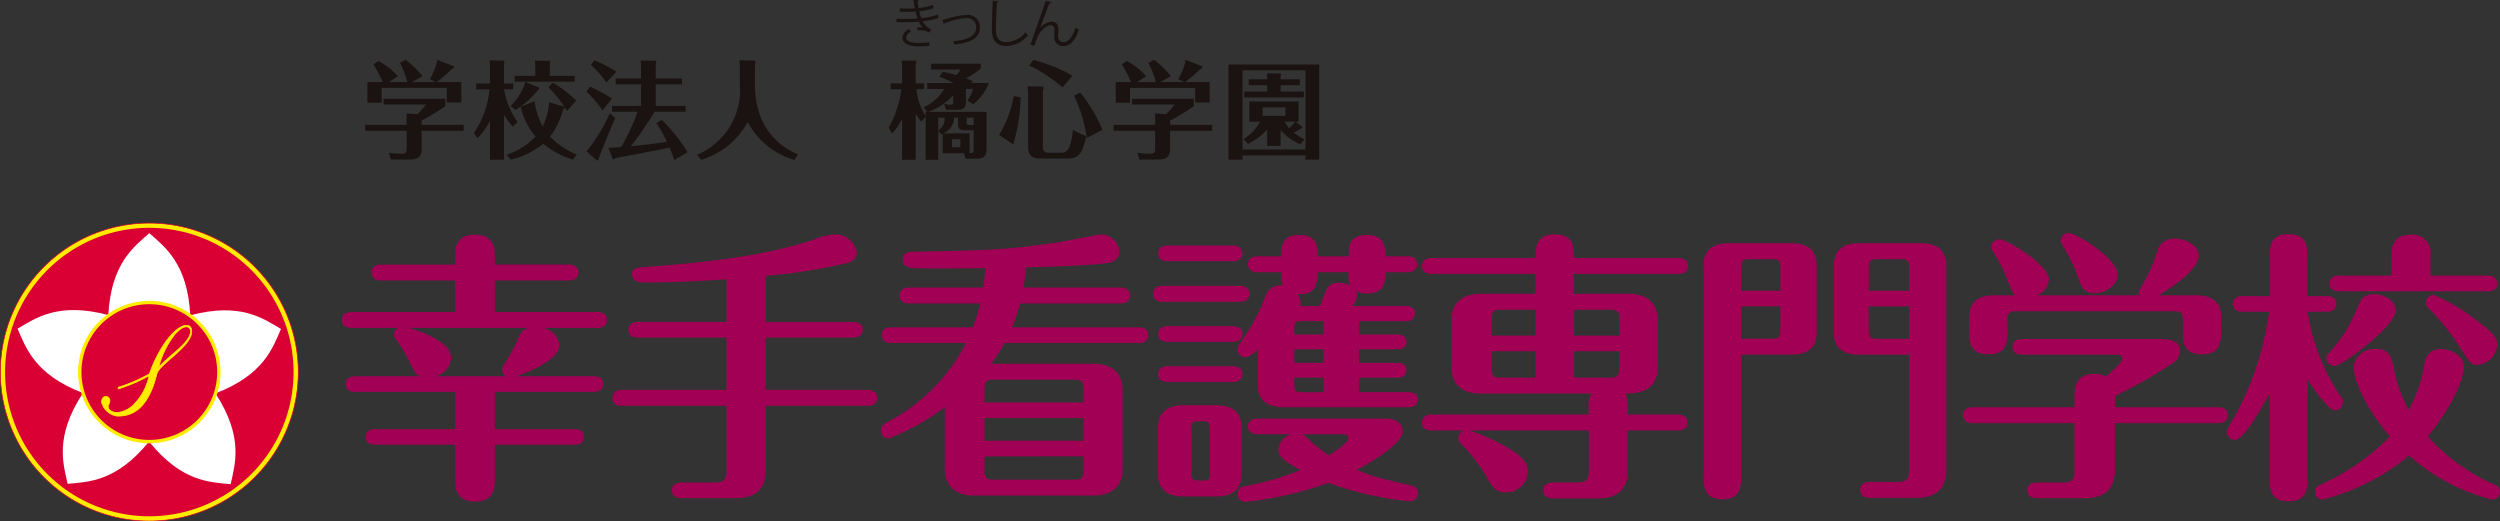
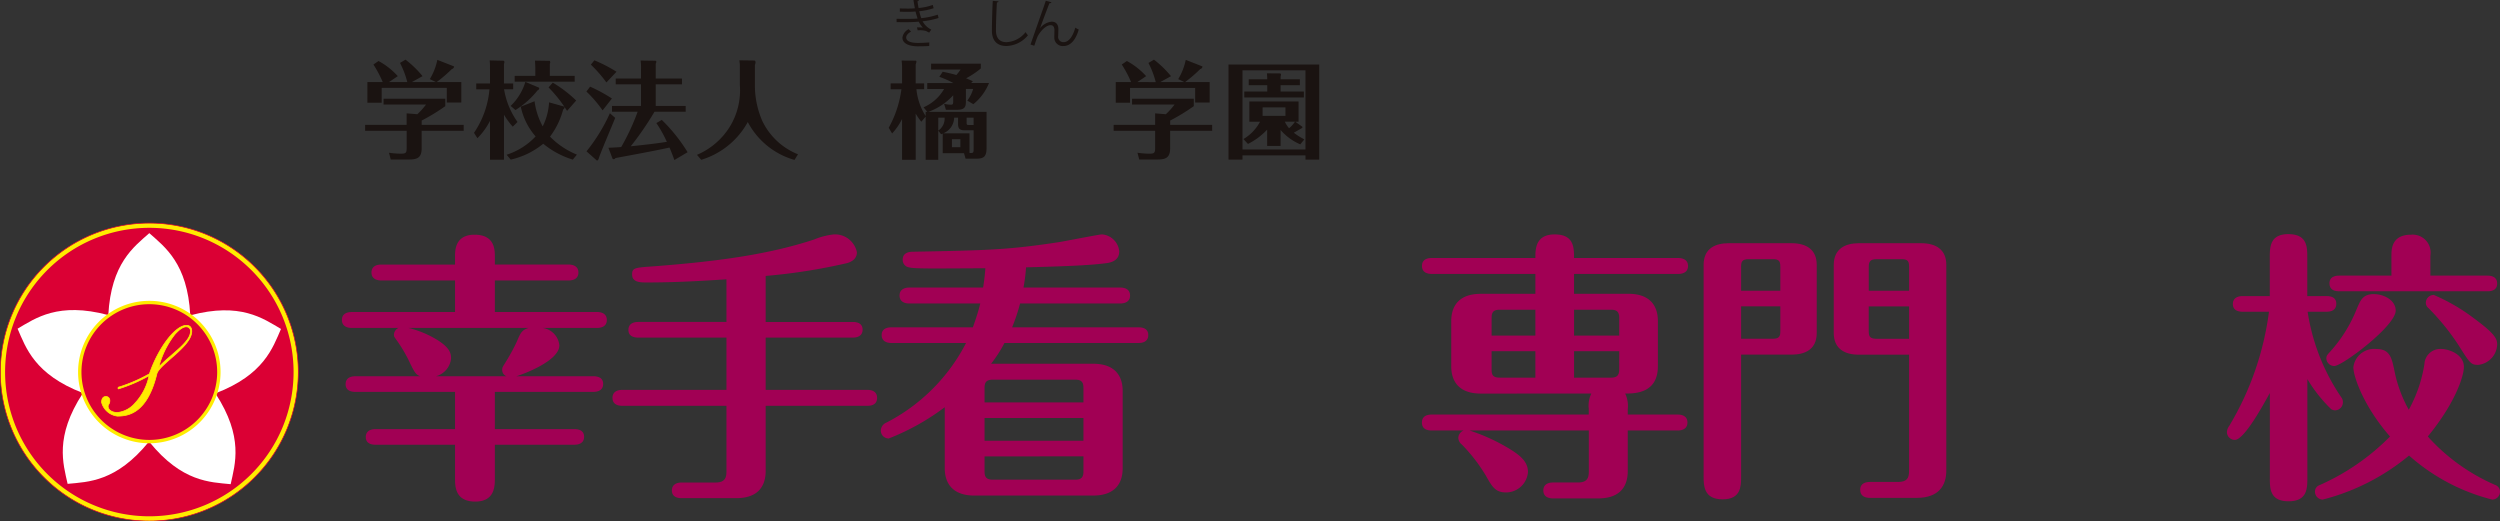
<svg xmlns="http://www.w3.org/2000/svg" width="284.499" height="59.334" viewBox="0 0 284.499 59.334">
  <rect x="0" y="0" width="284.499" height="59.334" fill="#333333" stroke="none" />
  <g id="グループ_7575" data-name="グループ 7575" transform="translate(-1306.538 -170.189)">
    <g id="グループ_7570" data-name="グループ 7570" transform="translate(1306.577 195.576)">
      <g id="グループ_7566" data-name="グループ 7566" transform="translate(38.871 1.128)">
        <path id="パス_4281" data-name="パス 4281" d="M1358.145,199.267c0-.711,0-2.49,2.231-2.49,2.3,0,2.3,1.747,2.3,2.49v.906h8.409c.389,0,1.1.13,1.1.906,0,.808-.745.905-1.1.905h-8.409v3.59h11.644c.388,0,1.1.13,1.1.905,0,.809-.743.906-1.1.906h-6.21a2.223,2.223,0,0,1,1.908,1.973c0,1.81-4.236,3.331-4.883,3.525h8.765c.388,0,1.1.1,1.1.873,0,.809-.743.906-1.1.906h-11.223V218.9h9.055c.389,0,1.1.1,1.1.874,0,.809-.743.905-1.1.905h-9.055v3.816c0,.874,0,2.652-2.232,2.652-2.3,0-2.3-1.746-2.3-2.652v-3.816h-9.057c-.387,0-1.1-.1-1.1-.873,0-.809.744-.906,1.1-.906h9.057v-4.236h-11.352c-.389,0-1.1-.1-1.1-.874,0-.808.744-.905,1.1-.905h7.373c-.517-.227-.614-.388-1.358-1.941a16.478,16.478,0,0,0-1.358-2.231c-.162-.227-.259-.323-.259-.55a.888.888,0,0,1,.518-.775h-5.337c-.389,0-1.1-.13-1.1-.906,0-.809.744-.905,1.1-.905h11.773v-3.59h-8.409c-.389,0-1.1-.13-1.1-.905,0-.81.743-.906,1.1-.906h8.409ZM1364,212.884a.761.761,0,0,1-.485-.777c0-.194.032-.258.356-.775a22.732,22.732,0,0,0,1.294-2.362c.42-1,.582-1.358,1.358-1.584h-13.68a11.526,11.526,0,0,1,3.427,1.456c1.164.775,1.423,1.325,1.423,2.005a2.33,2.33,0,0,1-1.714,2.037Z" transform="translate(-1345.272 -196.583)" fill="#a10054" />
        <path id="パス_4282" data-name="パス 4282" d="M1377.025,216.247c-.389,0-1.1-.1-1.1-.905s.743-.906,1.1-.906h11.869v-5.951h-10.058c-.388,0-1.1-.1-1.1-.873,0-.809.743-.905,1.1-.905h10.058v-4.852c-3.008.194-5.821.357-9.088.357-.679,0-1.649,0-1.649-.906,0-.777.292-.777,2.554-.938,6.7-.517,12.744-1.261,18.145-3.04a8.321,8.321,0,0,1,2.232-.583,2.541,2.541,0,0,1,2.651,2.037c0,.906-.905,1.165-1.132,1.23a65.565,65.565,0,0,1-9.25,1.456v5.24h9.929c.389,0,1.1.1,1.1.873,0,.809-.743.905-1.1.905h-9.929v5.951h11.612c.388,0,1.067.13,1.067.906,0,.809-.711.905-1.067.905h-11.612v7.406c0,1.715-.841,3.105-3.363,3.105h-6.21c-.388,0-1.1-.1-1.1-.873,0-.809.745-.905,1.1-.905h3.849c1.035,0,1.261-.486,1.261-1.262v-7.472Z" transform="translate(-1345.133 -196.583)" fill="#a10054" />
        <path id="パス_4283" data-name="パス 4283" d="M1420.39,209.1a14.845,14.845,0,0,1-1.521,2.362h11.611c2.522,0,3.364,1.422,3.364,3.1v8.8c0,1.746-.907,3.1-3.364,3.1h-13.519c-2.49,0-3.364-1.422-3.364-3.1v-6.954a26.856,26.856,0,0,1-6.371,3.558.9.9,0,0,1-.906-.906,1.018,1.018,0,0,1,.648-.905,20.986,20.986,0,0,0,9.055-9.056h-8.505c-.357,0-1.1-.1-1.1-.905,0-.777.711-.874,1.1-.874h9.282c.194-.582.518-1.423.841-2.716h-8.086c-.356,0-1.1-.1-1.1-.906,0-.776.711-.905,1.1-.905h8.409c.13-.809.194-1.423.259-2.2-6.34.032-8.021.064-8.7-.1a.853.853,0,0,1-.711-.873c0-.906.937-.906,1.228-.906,8.7-.162,10.867-.226,16.623-1.1.744-.129,4.561-.873,4.82-.873a2.14,2.14,0,0,1,1.973,1.941c0,.743-.485,1.2-1.423,1.326-2.07.291-5.724.388-9.186.485a18.736,18.736,0,0,1-.291,2.3h11.03c.354,0,1.1.1,1.1.905,0,.777-.712.906-1.1.906h-11.417a21.823,21.823,0,0,1-.906,2.716h14.392c.356,0,1.1.065,1.1.874s-.712.905-1.1.905Zm8.991,6.76V214.21c0-.614-.194-.938-.937-.938h-9.38c-.743,0-.938.324-.938.938v1.649Zm-11.255,1.779v2.588h11.255v-2.588Zm0,4.366v1.715c0,.614.195.937.938.937h9.38c.743,0,.937-.323.937-.937V222Z" transform="translate(-1344.995 -196.583)" fill="#a10054" />
-         <path id="パス_4284" data-name="パス 4284" d="M1447.03,202.6c.421,0,1.1.13,1.1.905,0,.809-.743.905-1.1.905h-8.764c-.421,0-1.1-.129-1.1-.905,0-.809.711-.905,1.1-.905Zm-.808-4.593c.421,0,1.1.1,1.1.905s-.711.873-1.1.873h-7.374c-.388,0-1.1-.1-1.1-.873,0-.808.744-.905,1.1-.905Zm0,9.185c.421,0,1.1.1,1.1.873,0,.809-.711.905-1.1.905h-7.374c-.388,0-1.1-.1-1.1-.905s.744-.873,1.1-.873Zm0,4.56c.421,0,1.1.1,1.1.905s-.711.874-1.1.874h-7.374c-.388,0-1.1-.1-1.1-.874,0-.808.744-.905,1.1-.905Zm1,12.355c0,1.909-1.39,2.458-2.846,2.458h-3.784c-1.649,0-2.847-.711-2.847-2.458v-5.466c0-1.908,1.423-2.458,2.847-2.458h3.784c1.649,0,2.846.711,2.846,2.458Zm-3.59-5.272c0-.647-.128-.841-.841-.841-1,0-1.261,0-1.261.841v5.078c0,.647.162.841.873.841,1,0,1.229,0,1.229-.841Zm16.98-5.789v1.649h5.6c.323,0,1.068.064,1.068.841s-.744.873-1.068.873h-14.262c-1.423,0-2.847-.55-2.847-2.457v-4.075c-1.035.841-1.229.841-1.422.841a.9.9,0,0,1-.905-.906.712.712,0,0,1,.193-.549,24.078,24.078,0,0,0,2.976-5.434,1.729,1.729,0,0,1,1.973-1.261,3.368,3.368,0,0,1-.162-1.521h-2.685c-.356,0-1.1-.1-1.1-.905s.712-.906,1.1-.906h2.685c0-1.067,0-2.425,2.1-2.425,2.005,0,2.038,1.422,2.038,2.425h3.524c0-1.035,0-2.425,2.1-2.425s2.1,1.552,2.1,2.425h2.49c.324,0,1.1.065,1.1.906,0,.809-.743.905-1.1.905h-2.49c0,.906,0,2.426-2.135,2.426a2.257,2.257,0,0,1-1.2-.291,1.2,1.2,0,0,1,.1.485,2.065,2.065,0,0,1-.549,1.229h6.08c.291,0,1.035.065,1.035.842a.9.9,0,0,1-1.035.873h-5.3v1.52h4.333c.291,0,1.036.065,1.036.841s-.744.841-1.036.841h-4.333v1.553h4.333c.291,0,1.036.032,1.036.841,0,.777-.744.841-1.036.841Zm-11.546,6.436c-.388,0-1.1-.1-1.1-.873,0-.809.745-.906,1.1-.906h14.586c1.909,0,1.909,1.326,1.909,1.456,0,1.553-4.333,3.914-5.208,4.366,1.715.744,2.167.842,6.242,1.812a.851.851,0,0,1,.712.873.884.884,0,0,1-.906.905,37.657,37.657,0,0,1-9.282-2.1,39.973,39.973,0,0,1-9.444,2.167.9.9,0,0,1-.905-.906.888.888,0,0,1,.808-.873,31.874,31.874,0,0,0,6.372-1.843c-2.07-1.1-2.523-1.617-2.523-2.362a1.943,1.943,0,0,1,1.553-1.714Zm7.5-11.352v-1.52h-2.489c-.712,0-.842.194-.842.841v.679Zm-3.331,1.682v1.553h3.331v-1.553Zm0,3.235v.777c0,.647.13.873.842.873h2.489v-1.649Zm2.653-12c0,1-.033,2.652-2.3,2.49a1.676,1.676,0,0,1,.325,1.358h2.231c.1-.258.615-1.584.744-1.875a1.464,1.464,0,0,1,1.358-.776,3.755,3.755,0,0,1,1.358.29,2.962,2.962,0,0,1-.195-1.488Zm-1.779,18.435c.226.064.29.1.614.453a17.977,17.977,0,0,0,2.426,1.941c.647-.389,2.231-1.391,2.231-1.941,0-.194-.129-.453-.614-.453Z" transform="translate(-1344.855 -196.583)" fill="#a10054" />
        <path id="パス_4285" data-name="パス 4285" d="M1474.321,214.857c-2.458,0-3.364-1.358-3.364-3.105V206.61c0-1.682.841-3.105,3.364-3.105h6.21V201.24h-11.805c-.421,0-1.1-.129-1.1-.905,0-.809.711-.906,1.1-.906h11.805c0-1,0-2.684,2.2-2.684s2.2,1.52,2.2,2.684h11.87c.388,0,1.1.13,1.1.906,0,.809-.744.905-1.1.905h-11.87V203.5h6.177c2.458,0,3.364,1.358,3.364,3.105v5.142c0,3.105-2.652,3.105-3.72,3.105a3.27,3.27,0,0,1,.291,1.779v.614h5.693c.42,0,1.1.13,1.1.906,0,.809-.743.905-1.1.905h-5.693v4.625c0,1.715-.841,3.105-3.363,3.105h-5.142c-.421,0-1.1-.13-1.1-.905,0-.809.743-.905,1.1-.905h2.814c1.035,0,1.261-.454,1.261-1.262v-4.658h-13.583a21.65,21.65,0,0,1,4.2,1.876c1.488.873,2.458,1.617,2.458,2.846a2.507,2.507,0,0,1-2.49,2.329c-1.229,0-1.585-.647-2.3-1.908a19.028,19.028,0,0,0-2.716-3.526,1.033,1.033,0,0,1-.421-.777.941.941,0,0,1,.614-.841h-3.654c-.421,0-1.1-.1-1.1-.905s.711-.906,1.1-.906h17.885V216.6a3.217,3.217,0,0,1,.29-1.747Zm1.229-6.6h4.982v-2.943h-4.044c-.776,0-.937.323-.937.938Zm4.982,4.787v-3.008h-4.982v2.069c0,.583.1.938.937.938Zm4.4-7.73v2.943h5.142v-2.005c0-.615-.194-.938-.938-.938Zm5.142,4.722h-5.142v3.008h4.2c.744,0,.938-.323.938-.938Z" transform="translate(-1344.716 -196.583)" fill="#a10054" />
        <path id="パス_4286" data-name="パス 4286" d="M1503.8,224.3c0,1.068,0,2.588-2.1,2.588-2.167,0-2.167-1.585-2.167-2.588V200.2c0-1.908,1.39-2.458,2.846-2.458h7.18c1.648,0,2.846.712,2.846,2.458v7.762c0,1.909-1.39,2.458-2.846,2.458H1503.8Zm4.463-21.152v-2.749c0-.615-.163-.841-.841-.841h-2.782c-.712,0-.841.291-.841.841v2.749Zm-4.463,1.779v3.687h3.622c.743,0,.841-.323.841-.841v-2.846Zm13.39,5.5c-1.65,0-2.847-.711-2.847-2.458V200.2c0-1.908,1.423-2.458,2.847-2.458h7.115c1.649,0,2.846.712,2.846,2.458v23.416c0,1.682-.841,3.105-3.363,3.105h-5.337c-.42,0-1.1-.13-1.1-.906,0-.808.712-.905,1.1-.905h3.2c1.035,0,1.262-.453,1.262-1.262V210.421Zm5.725-7.277v-2.749c0-.615-.163-.841-.841-.841H1519.2c-.712,0-.873.291-.873.841v2.749Zm-4.593,1.779v2.846c0,.583.161.841.873.841h3.72v-3.687Z" transform="translate(-1344.572 -196.579)" fill="#a10054" />
-         <path id="パス_4287" data-name="パス 4287" d="M1530.031,218.222c-.421,0-1.1-.13-1.1-.906,0-.809.711-.906,1.1-.906h11.579v-1.035c0-1.1,0-2.749,2.3-2.749a2.6,2.6,0,0,1,1.294.291c.55-.485,1.844-1.617,1.844-2.037,0-.032,0-.453-.582-.453h-10.8c-.388,0-1.1-.1-1.1-.873,0-.841.745-.906,1.1-.906h15.654c1,0,2.3.13,2.3,1.391a1.61,1.61,0,0,1-.711,1.261,48.534,48.534,0,0,1-6.7,3.817v1.293h11.741c.387,0,1.1.13,1.1.906,0,.809-.743.906-1.1.906H1546.2v5.433c0,1.715-.873,3.105-3.364,3.105h-5.5c-.389,0-1.1-.1-1.1-.905s.744-.873,1.1-.873h3.008c1.035,0,1.262-.486,1.262-1.295v-5.465Zm18.953-14.555a.959.959,0,0,1-.064-.323c0-.129.064-.258.582-1.164a15.986,15.986,0,0,0,1.489-3.4,1.962,1.962,0,0,1,2.037-1.552c1.358,0,2.716.841,2.716,1.941,0,1.875-4.367,4.4-4.561,4.5h4.269c1.65,0,2.847.711,2.847,2.458v1.585c0,1.035,0,2.684-2.167,2.684-2.2,0-2.2-1.488-2.2-2.684v-1.294c0-.615-.162-.938-.937-.938h-18.08c-.744,0-.938.323-.938.938v1.294c0,1.132,0,2.684-2.167,2.684-2.2,0-2.2-1.617-2.2-2.684v-1.585c0-1.908,1.391-2.458,2.846-2.458h2.426c-.323-.226-.388-.42-.969-1.909a15.039,15.039,0,0,0-1.2-2.425c-.516-.873-.582-.97-.582-1.164a.927.927,0,0,1,.938-.874c.841,0,5.626,2.943,5.626,4.561a2.063,2.063,0,0,1-1.357,1.811Zm-5.078-.226c-1.261,0-1.52-.744-1.909-1.811a15.906,15.906,0,0,0-1.389-3.04c-.518-.874-.583-.939-.583-1.132a.927.927,0,0,1,.937-.874c.778,0,5.563,2.879,5.563,4.754C1546.526,202.535,1545.135,203.441,1543.906,203.441Z" transform="translate(-1344.438 -196.584)" fill="#a10054" />
        <path id="パス_4288" data-name="パス 4288" d="M1570.163,203.764c.355,0,1.1.064,1.1.873,0,.841-.777.905-1.1.905H1568a23.575,23.575,0,0,0,3.849,9.768.813.813,0,0,1,.162.517.906.906,0,0,1-.873.937.942.942,0,0,1-.453-.129,16.561,16.561,0,0,1-2.716-3.428v11.255c0,1.164,0,2.652-2.135,2.652s-2.135-1.456-2.135-2.652v-9.671c-.97,1.779-2.975,5.337-3.978,5.337a.9.9,0,0,1-.905-.905,1.276,1.276,0,0,1,.257-.68,33.635,33.635,0,0,0,4.528-13h-3.008c-.389,0-1.1-.1-1.1-.873,0-.809.744-.905,1.1-.905h3.1v-4.4c0-1.132,0-2.652,2.1-2.652,2.167,0,2.167,1.456,2.167,2.652v4.4Zm11.125,7.762a1.811,1.811,0,0,1,1.876-1.747c.97,0,2.619.647,2.619,2.038,0,1.067-1,4.14-4.108,7.924a22.163,22.163,0,0,0,7.634,5.5.825.825,0,0,1,.583.776.9.9,0,0,1-.874.905,22.543,22.543,0,0,1-9.476-5.013,25.08,25.08,0,0,1-9.832,5.013.9.9,0,0,1-.873-.905.757.757,0,0,1,.452-.712,25.967,25.967,0,0,0,8.087-5.562c-2.975-3.4-4.172-6.793-4.172-7.892a2.381,2.381,0,0,1,2.555-2.07c1.617,0,1.81.938,2.167,2.717a15.209,15.209,0,0,0,1.585,4.2A15.9,15.9,0,0,0,1581.288,211.526Zm-11.157-.679c0-.291.13-.421.42-.744a16.133,16.133,0,0,0,2.975-4.722c.485-1.163.744-1.843,2.005-1.843,1.132,0,2.491.68,2.491,1.876,0,1.746-6.08,6.306-6.987,6.306A.9.9,0,0,1,1570.131,210.847Zm7.406-9.412v-2.264c0-.711,0-2.394,2.232-2.394a2.046,2.046,0,0,1,2.2,2.394v2.264h6.5c.323,0,1.1.064,1.1.905,0,.809-.744.874-1.1.874h-16.883c-.354,0-1.1-.065-1.1-.906,0-.777.712-.873,1.1-.873Zm9.865,10.155c-.808,0-.937-.194-2.1-2.037a26.321,26.321,0,0,0-3.526-4.4.776.776,0,0,1-.323-.615.9.9,0,0,1,.905-.905,21.506,21.506,0,0,1,4.559,2.652c2.426,1.779,2.653,2.361,2.653,2.975A2.41,2.41,0,0,1,1587.4,211.59Z" transform="translate(-1344.303 -196.583)" fill="#a10054" />
      </g>
      <g id="グループ_7569" data-name="グループ 7569">
        <g id="グループ_7567" data-name="グループ 7567">
          <path id="パス_4289" data-name="パス 4289" d="M1306.577,212.417a16.954,16.954,0,1,1,16.951,16.953A16.951,16.951,0,0,1,1306.577,212.417Z" transform="translate(-1306.577 -195.461)" fill="#ffec00" stroke="#db0034" stroke-width="0.079" />
          <path id="パス_4290" data-name="パス 4290" d="M1307.115,212.414a16.414,16.414,0,1,1,16.41,16.412,16.411,16.411,0,0,1-16.41-16.412" transform="translate(-1306.574 -195.459)" fill="#db0034" />
-           <rect id="長方形_23351" data-name="長方形 23351" width="33.252" height="33.259" transform="translate(0.327 0.324)" fill="none" />
          <path id="パス_4291" data-name="パス 4291" d="M1323.472,196.6h0c-1.762,1.565-4.349,3.44-4.665,9.322h9.326c-.309-5.883-2.9-7.757-4.661-9.322" transform="translate(-1306.521 -195.456)" fill="#fff" />
          <path id="パス_4292" data-name="パス 4292" d="M1308.531,207.432h0v.006c.944,2.159,1.928,5.2,7.431,7.316l1.441-4.438,1.438-4.436c-5.692-1.518-8.275.363-10.31,1.552" transform="translate(-1306.568 -195.416)" fill="#fff" />
          <path id="パス_4293" data-name="パス 4293" d="M1314.2,225.048h0c2.346-.226,5.541-.226,9.259-4.806l-3.778-2.741-3.77-2.735c-3.206,4.939-2.218,7.981-1.711,10.282" transform="translate(-1306.545 -195.373)" fill="#fff" />
          <path id="パス_4294" data-name="パス 4294" d="M1332.71,225.085h0c.505-2.3,1.5-5.344-1.708-10.291l-3.773,2.744h0l-3.771,2.74c3.713,4.573,6.91,4.573,9.253,4.807" transform="translate(-1306.5 -195.373)" fill="#fff" />
          <path id="パス_4295" data-name="パス 4295" d="M1338.414,207.463h0v0c-2.031-1.194-4.616-3.071-10.311-1.552l1.443,4.434,1.444,4.435c5.493-2.117,6.482-5.154,7.424-7.313" transform="translate(-1306.479 -195.416)" fill="#fff" />
          <path id="パス_4296" data-name="パス 4296" d="M1315.575,212.376a7.914,7.914,0,1,1,7.912,7.911,7.916,7.916,0,0,1-7.912-7.911" transform="translate(-1306.536 -195.42)" fill="#db0034" />
          <path id="パス_4297" data-name="パス 4297" d="M1315.575,212.376a7.914,7.914,0,1,1,7.912,7.911A7.916,7.916,0,0,1,1315.575,212.376Z" transform="translate(-1306.536 -195.42)" fill="none" stroke="#ffec00" stroke-width="0.384" />
          <rect id="長方形_23352" data-name="長方形 23352" width="33.252" height="33.259" transform="translate(0.327 0.324)" fill="none" />
        </g>
        <g id="グループ_7568" data-name="グループ 7568" transform="translate(11.52 11.636)">
          <path id="パス_4298" data-name="パス 4298" d="M1323.416,212.79a17.569,17.569,0,0,1-3.438,1.484c-.047,0-.059-.028-.059-.084,0-.114.061-.115.264-.17a18.091,18.091,0,0,0,3.305-1.456c1-2.916,2.932-5.52,4.23-5.52.373,0,.589.241.589.679,0,1.727-3.7,3.755-3.967,4.837-1.082,4.447-3.2,4.817-4.483,4.817a2.137,2.137,0,0,1-1.811-1.572c0-.4.168-.666.516-.666a.456.456,0,0,1,.421.51c0,.34-.192.382-.192.608,0,.4.418.707,1.066.707a3.048,3.048,0,0,0,2.01-1.089,6.407,6.407,0,0,0,1.574-3.057Zm1.213-1.087c1.5-1.522,3.533-2.777,3.533-3.966a.468.468,0,0,0-.492-.523c-.252,0-.649.156-1.274.849a10.229,10.229,0,0,0-1.878,3.87Z" transform="translate(-1318.045 -207.044)" fill="#ffec00" stroke="#ffec00" stroke-width="0.083" />
        </g>
      </g>
    </g>
    <g id="グループ_7573" data-name="グループ 7573" transform="translate(1348.088 170.189)">
      <g id="グループ_7571" data-name="グループ 7571" transform="translate(0 6.79)">
        <path id="パス_4299" data-name="パス 4299" d="M1359.117,184.37v.675h-4.783v1.988c0,1-.422,1.277-1.41,1.277h-2.108l-.2-.77a10.157,10.157,0,0,0,1.338.108c.554,0,.674-.073.674-.627v-1.976H1347.9v-.675h4.723v-1.313l1.217.1a7.561,7.561,0,0,0,.988-1.1H1350v-.663h7.024v.843a22.081,22.081,0,0,1-2.686,1.639v.493ZM1352.7,179.5a9.976,9.976,0,0,0-.831-2.181l.626-.374a11.426,11.426,0,0,1,1.94,1.879l-1.218.675h2.747l-.7-.338a6.864,6.864,0,0,0,.855-2.192l1.867.734a.066.066,0,0,1,.036.06.338.338,0,0,1-.253.253,16.339,16.339,0,0,1-1.723,1.482h2.8v2.326h-1.652v-1.663h-7.409v1.687h-1.626V179.5h1.748a13.327,13.327,0,0,0-1.061-2l.579-.4a8.186,8.186,0,0,1,2.193,1.723l-1,.675Z" transform="translate(-1347.9 -176.948)" fill="#1a1311" />
        <path id="パス_4300" data-name="パス 4300" d="M1364.646,184.574a8.97,8.97,0,0,1-1-1.361v5.12h-1.591v-4.421a7.818,7.818,0,0,1-1.433,1.976l-.386-.615a10.385,10.385,0,0,0,1.759-4.951h-1.506v-.663h1.566v-1.542c0-.4,0-.711-.035-1.085l1.6.036a.181.181,0,0,1,.073.157.481.481,0,0,1-.048.2v2.229h1.048v.663h-1.036a8.916,8.916,0,0,0,1.53,3.723Zm2.482-2.891a8.035,8.035,0,0,0,.927,2.855,6.957,6.957,0,0,0,.722-2.734l1.675.47c.061.012.084.06.084.132s-.084.157-.156.217a8.891,8.891,0,0,1-1.494,3.084,9.075,9.075,0,0,0,3.06,2.049l-.47.566a9.814,9.814,0,0,1-3.361-1.807,8.952,8.952,0,0,1-3.7,1.807l-.469-.554a7.785,7.785,0,0,0,3.3-2.084,7.5,7.5,0,0,1-1.688-3.386Zm-2.723.529a6.262,6.262,0,0,0,1.675-2.734l1.542.651c.013.011.036.024.036.048,0,.156-.071.2-.2.276a9.87,9.87,0,0,1-2.505,2.229Zm7.289-3.421v.663h-6.831v-.663h2.35V177.9c0-.109-.013-.422-.036-.844l1.65.025c.049,0,.084.107.084.156a.364.364,0,0,1-.048.193v1.361Zm-.868,3.988a15.134,15.134,0,0,0-2.107-2.674l.481-.542a14.192,14.192,0,0,1,2.663,2.036Z" transform="translate(-1347.844 -176.948)" fill="#1a1311" />
        <path id="パス_4301" data-name="パス 4301" d="M1374.812,182.719a13.725,13.725,0,0,0-1.843-2.144l.422-.555a17.306,17.306,0,0,1,2.481,1.349Zm1.433.856c-.289.734-1.8,4.265-1.88,4.65-.036.133-.169.241-.216.193l-1.17-1.036a19.827,19.827,0,0,0,2.663-4.338Zm-1-4.036a15,15,0,0,0-1.77-2.024l.4-.493a16.659,16.659,0,0,1,2.518,1.3Zm8.6-.446v.663h-2.988v2.457h3.411v.663h-3.554a34.029,34.029,0,0,1-2.7,3.928c1.747-.181,3-.325,4.109-.506a13.839,13.839,0,0,0-1.193-2.133l.615-.362a18.775,18.775,0,0,1,2.94,3.676l-1.506.891c-.109-.313-.253-.722-.554-1.421-1.2.265-2.482.517-6.133,1.192-.108.108-.145.133-.205.133s-.12-.012-.144-.06l-.47-1.241c.722-.024,1.36-.072,1.458-.084a25.107,25.107,0,0,0,1.866-4.012h-2.915v-.663h3.3v-2.457h-2.879v-.663h2.879v-1.072a5.445,5.445,0,0,0-.048-.976l1.711.024a.138.138,0,0,1,.084.121.625.625,0,0,1-.072.217v1.687Z" transform="translate(-1347.786 -176.948)" fill="#1a1311" />
        <path id="パス_4302" data-name="パス 4302" d="M1391.978,177.044c.12,0,.181.072.181.2a.912.912,0,0,1-.072.3V180a10.131,10.131,0,0,0,.832,3.9,7.639,7.639,0,0,0,4.071,3.818l-.4.639a8.692,8.692,0,0,1-5.313-4.312,9.031,9.031,0,0,1-5.3,4.3l-.483-.567a8.148,8.148,0,0,0,3.748-3.217,7.928,7.928,0,0,0,1.132-4.734v-2.289a4.786,4.786,0,0,0-.06-.517Z" transform="translate(-1347.729 -176.948)" fill="#1a1311" />
        <path id="パス_4303" data-name="パス 4303" d="M1411.18,182.37a4.982,4.982,0,0,0,2.338-2.084H1411.6v-.675h2.976a10.381,10.381,0,0,0-1.6-.71l.386-.58c.9.194,1.241.277,1.554.375a7.417,7.417,0,0,0,.482-.627h-3.361v-.663h5.661v.542a9.475,9.475,0,0,1-1.675,1.12c.482.2.555.241.771.338l-.2.2h2.036a6,6,0,0,1-1.783,2.41l-.687-.41a3.973,3.973,0,0,0,.663-1.325H1416V181.7c0,.517-.048.951-.987.951h-1.29l-.205-.686a3.264,3.264,0,0,0,.759.107c.241,0,.278-.059.278-.409V181a7.03,7.03,0,0,1-2.844,1.892h6.639v4.133c0,1.108-.47,1.192-1.278,1.192h-1.108l-.181-.626h-2.422v-2.229a1.069,1.069,0,0,1-.181.072l-.326-.4v3.313h-1.433V183.43l-.494.579a6.879,6.879,0,0,1-.639-.916v5.253h-1.553V183.7a7.071,7.071,0,0,1-1.132,1.65l-.385-.651a12.371,12.371,0,0,0,1.444-4.386h-1.228v-.662h1.3v-1.952c0-.265-.037-.494-.048-.651l1.6.012c.037,0,.084.036.084.121a1.12,1.12,0,0,1-.084.3v2.169h.964v.662h-.88a6.908,6.908,0,0,0,1.049,3.049v-.47h.193Zm1.675,2.65a1.64,1.64,0,0,0,.723-1.47h-.723Zm3.554.313v2.229c.434.036.47-.024.47-.422v-2.157h-1.036c-.578,0-.735-.229-.735-.711v-.722h-.446a1.955,1.955,0,0,1-1.253,1.783Zm-2,.663v.915h.963V186Zm2.469-1.615v-.831h-.795v.542c0,.253.012.288.265.288Z" transform="translate(-1347.631 -176.948)" fill="#1a1311" />
-         <path id="パス_4304" data-name="パス 4304" d="M1422.167,181.225a19.294,19.294,0,0,1-.844,5.373l-1.614-1.1a11.737,11.737,0,0,0,1.663-4.4Zm2.494-1.216a.18.18,0,0,1,.12.169,1.738,1.738,0,0,1-.072.276v6.434c0,.458.18.651.71.651h1.374c.867,0,1.12-.82,1.337-2.615a8.585,8.585,0,0,0,1.506.722c-.4,1.7-.675,2.555-2.1,2.555h-3.18c-1.338,0-1.338-.975-1.338-1.494V180.9c0-.349-.035-.746-.048-.927Zm2.276.1a15.956,15.956,0,0,0-3.782-2.494l.457-.638a17.862,17.862,0,0,1,4.457,1.794Zm2.771,5.735a16.736,16.736,0,0,0-1.458-4.8l.71-.361a18.378,18.378,0,0,1,2.529,4.252Z" transform="translate(-1347.574 -176.948)" fill="#1a1311" />
        <path id="パス_4305" data-name="パス 4305" d="M1443.909,184.37v.675h-4.783v1.988c0,1-.422,1.277-1.411,1.277h-2.107l-.2-.77a10.163,10.163,0,0,0,1.338.108c.553,0,.674-.073.674-.627v-1.976h-4.724v-.675h4.724v-1.313l1.216.1a7.552,7.552,0,0,0,.989-1.1h-4.832v-.663h7.024v.843a22.09,22.09,0,0,1-2.686,1.639v.493Zm-6.421-4.867a9.988,9.988,0,0,0-.831-2.181l.626-.374a11.423,11.423,0,0,1,1.94,1.879L1438,179.5h2.747l-.7-.338a6.861,6.861,0,0,0,.855-2.192l1.867.734a.067.067,0,0,1,.036.06.338.338,0,0,1-.253.253,16.326,16.326,0,0,1-1.723,1.482h2.795v2.326h-1.651v-1.663h-7.41v1.687h-1.626V179.5h1.748a13.323,13.323,0,0,0-1.061-2l.578-.4a8.184,8.184,0,0,1,2.193,1.723l-1,.675Z" transform="translate(-1347.515 -176.948)" fill="#1a1311" />
        <path id="パス_4306" data-name="パス 4306" d="M1447.3,187.838v.481h-1.59V177.5h10.325v10.819h-1.566v-.481Zm7.168-.675v-9H1447.3v9Zm-.59-.579a6.107,6.107,0,0,1-2.242-1.638v1.819h-1.529v-1.855a7.81,7.81,0,0,1-2.181,1.626l-.518-.555a5.039,5.039,0,0,0,1.891-1.975h-1.217v-2.3h5.6v2.3h-.374l.821.59c.023.024-.025.133-.146.181-.1.06-.71.41-.843.482a7.5,7.5,0,0,0,1.2.758Zm-.048-7.409v.675h-2.194v.723h2.651v.674h-6.783v-.674h2.615v-.723h-2.109v-.675h2.109c0-.241-.012-.289-.037-.674l1.519.012a.148.148,0,0,1,.083.144c0,.048-.048.217-.048.253v.265Zm-4.241,3.2v.964h2.6v-.964Zm2.531,1.627a3.043,3.043,0,0,0,.481.746,3.369,3.369,0,0,0,.675-.746Z" transform="translate(-1347.456 -176.946)" fill="#1a1311" />
      </g>
      <g id="グループ_7572" data-name="グループ 7572" transform="translate(60.478)">
        <path id="パス_4307" data-name="パス 4307" d="M1412.883,172.237a9.08,9.08,0,0,1-1.819.374,2.236,2.236,0,0,0,.993.945l-.24.344c-.084-.042-.241-.115-.35-.181a2.513,2.513,0,0,0-.71-.09c-.084,0-.169.006-.247.012l-.084-.332a4.1,4.1,0,0,1,.675.024,3.047,3.047,0,0,1-.476-.68,15.18,15.18,0,0,1-1.613.06c-.3,0-.628,0-.9-.007l-.006-.379c.271.006.621.012.922.012.494,0,.981,0,1.469-.042-.066-.187-.163-.53-.235-.8-.24.024-.512.036-.758.036-.325,0-.74,0-1.024-.012v-.374c.362.018.758.018,1.017.018.218,0,.465-.012.694-.03-.054-.277-.115-.609-.163-.945l.621.006c0,.072-.055.115-.163.133.035.258.078.535.125.77a6.3,6.3,0,0,0,1.614-.349l.1.373a7.343,7.343,0,0,1-1.639.344,7.1,7.1,0,0,0,.229.79,8.653,8.653,0,0,0,1.879-.4Zm-1.06,3.186c-.332.024-.729.036-1.326.036-.975-.006-1.734-.319-1.723-1a1.269,1.269,0,0,1,.711-.951l.27.277c-.35.187-.553.44-.553.669,0,.427.53.614,1.295.62.452,0,.928-.024,1.337-.054Z" transform="translate(-1408.105 -170.189)" fill="#1a1311" />
-         <path id="パス_4308" data-name="パス 4308" d="M1413.309,172.453c.107-.024.33-.084.535-.145a8.984,8.984,0,0,1,2.181-.428,1.386,1.386,0,0,1,1.542,1.415c0,1.325-1.314,1.813-2.922,1.94a3.107,3.107,0,0,0-.12-.368c1.415-.1,2.614-.511,2.614-1.548a1.036,1.036,0,0,0-1.174-1.072,7.451,7.451,0,0,0-2.019.44c-.137.047-.288.1-.385.132a.15.15,0,0,1-.1.1Z" transform="translate(-1408.081 -170.181)" fill="#1a1311" />
        <path id="パス_4309" data-name="パス 4309" d="M1419.664,170.339c-.012.072-.065.115-.187.133-.047.7-.109,2.294-.109,3.186s.446,1.331,1.2,1.331a2.931,2.931,0,0,0,2.17-1.144,2.391,2.391,0,0,0,.27.356,3.267,3.267,0,0,1-2.445,1.223c-1.1,0-1.657-.632-1.657-1.771,0-.759.053-2.627.1-3.367Z" transform="translate(-1408.056 -170.189)" fill="#1a1311" />
        <path id="パス_4310" data-name="パス 4310" d="M1423.28,175.255c.447-1.277,1.187-3.409,1.421-4.048.116-.325.271-.783.315-.933l.649.169c-.029.083-.113.115-.234.115-.33.825-.843,2.234-1.067,2.837h.006a1.927,1.927,0,0,1,1.32-.74c.524,0,.778.355.76.915l-.019.717a.6.6,0,0,0,.627.7c.542,0,1.043-.62,1.32-1.656a2.759,2.759,0,0,0,.391.223c-.331,1.15-.927,1.873-1.73,1.873a.961.961,0,0,1-1.053-1c0-.114.017-.668.017-.795,0-.38-.156-.579-.422-.579-.692,0-1.39,1.007-1.542,1.4-.084.21-.216.6-.331.945Z" transform="translate(-1408.036 -170.189)" fill="#1a1311" />
      </g>
    </g>
  </g>
</svg>